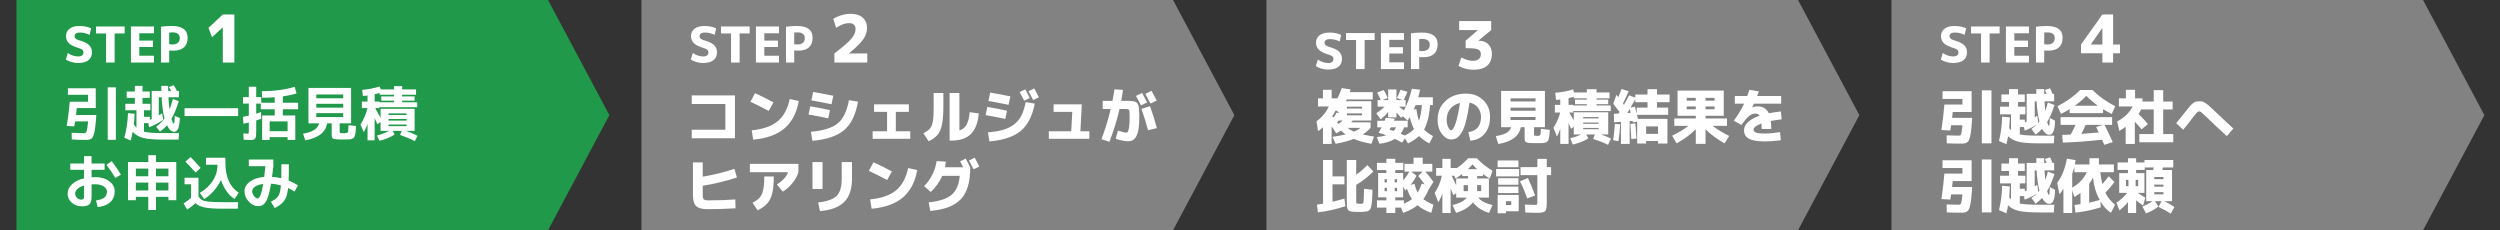
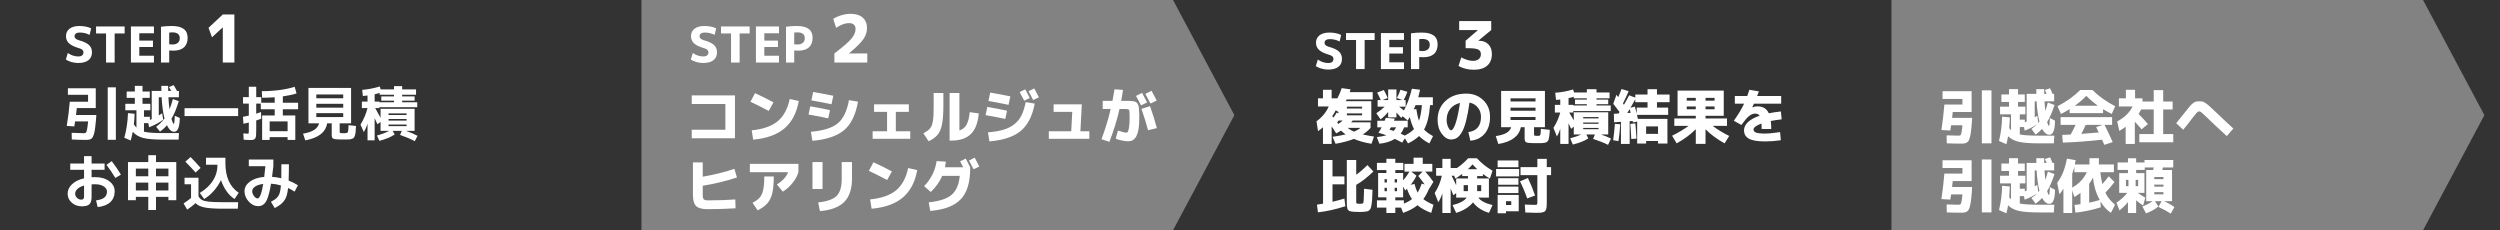
<svg xmlns="http://www.w3.org/2000/svg" viewBox="0 0 760 70" width="760" height="70">
  <rect x="0" y="0" width="760" height="70" fill="#333333" stroke="none" />
  <style>
		tspan { white-space:pre }
		.shp0 { fill: #20994a } 
		.shp1 { fill: #828282 } 
	</style>
-   <path id="Layer" class="shp0" d="M185.25 35L166.6 70L5 70L5 0L166.6 0L185.25 35L185.25 35Z" />
  <path id="Layer copy" class="shp1" d="M375.25 35L356.6 70L195 70L195 0L356.6 0L375.25 35L375.25 35Z" />
-   <path id="Layer copy 2" class="shp1" d="M565.25 35L546.6 70L385 70L385 0L546.6 0L565.25 35L565.25 35Z" />
  <path id="Layer copy 3" class="shp1" d="M755.25 35L736.6 70L575 70L575 0L736.6 0L755.25 35L755.25 35Z" />
  <g id="Layer">
    <path id="複数の見積結果を 比較検討 " fill="#ffffff" d="M406.88 34.48L406.88 34.04L406.07 33.52Q405.63 34.42 405 35.3Q405.06 35.38 405.18 35.52Q405.31 35.66 405.36 35.74Q405.98 34.94 406.37 34.21L406.88 34.48ZM414.08 34.48L409.45 34.48L409.45 35.07L414.08 35.07L414.08 34.48ZM409.45 32.42L409.45 33L414.08 33L414.08 32.42L409.45 32.42ZM408.17 36.65L406.97 36.65Q406.89 36.74 406.73 36.92Q406.57 37.1 406.5 37.19Q406.62 37.36 406.84 37.68Q407.47 37.27 408.17 36.65ZM411.61 40.02Q412.82 39.52 413.59 38.87L409.68 38.87Q410.49 39.55 411.61 40.02ZM414.29 40.87Q415.8 41.23 417.69 41.51L416.94 43.71Q413.9 43.22 411.57 42.22Q409.29 43.13 406.01 43.71L405.09 41.59Q407.52 41.24 409.07 40.85Q408.26 40.29 407.67 39.7Q406.93 40.18 406.19 40.54L405.26 39.05L404.82 38.45L404.82 43.75L402.18 43.75L402.18 38.69Q401.35 39.44 400.68 39.86L400.22 36.87Q402.77 35.02 403.94 32.37L400.67 32.37L400.67 29.89L402.18 29.89L402.18 27.29L404.82 27.29L404.82 29.89L406.57 29.89Q407.34 28.46 407.88 26.79L410.57 27.17Q410.48 27.53 410.31 28L417.3 28L417.3 30.23L409.4 30.23L409.13 30.77L416.88 30.77L416.88 36.65L411.21 36.65Q411.07 36.82 410.75 37.18L416.65 37.18L416.65 38.87Q415.75 39.93 414.29 40.87ZM431.37 36.71Q432 34.98 432.26 31.97L430.33 31.97Q429.88 33.04 429.77 33.29L430.55 33.13Q430.87 35.27 431.37 36.71ZM423.67 39.8Q424.08 39.37 424.43 38.71L422.82 38.71Q422.7 38.94 422.41 39.41Q423.38 39.7 423.67 39.8ZM426.39 30.43L424.64 29.81Q425.33 28.52 425.74 27.29L427.85 27.91Q427.4 29.15 426.71 30.43L427.32 30.43L427.32 32.42L425.31 32.42Q426.15 33.02 426.8 33.58Q428.24 30.93 429.21 26.97L431.7 27.28Q431.48 28.37 431.16 29.56L435.59 29.56L435.59 31.97L434.74 31.97Q434.36 36.83 432.92 39.37Q433.86 40.42 435.64 41.37L434.54 43.6Q432.58 42.59 431.39 41.35Q430.13 42.59 428.03 43.6L427.09 42.04L426.26 43.35Q425.07 42.7 424.05 42.22Q422.16 43.4 419.33 43.69L418.56 41.68Q420.3 41.48 421.46 41.12Q420.56 40.78 419.06 40.36Q419.73 39.28 420.03 38.71L418.7 38.71L418.7 36.71L420.93 36.71Q421.15 36.13 421.28 35.81L424.01 36.06Q423.94 36.28 423.76 36.71L427.94 36.71L427.94 38.71L426.86 38.71Q426.48 39.77 425.81 40.63Q426.23 40.81 427.05 41.21Q428.84 40.33 429.86 39.23Q429.12 37.84 428.58 35.61Q428.26 36.15 427.94 36.64L426.41 35.34L425.96 35.84Q425.13 34.82 424.52 34.21L424.52 35.68L422 35.68L422 34.04Q421.01 35.29 419.69 36.29L418.4 34.42Q419.94 33.41 420.95 32.42L418.79 32.42L418.79 30.43L419.76 30.43Q419.17 29.09 418.65 28.14L420.68 27.37Q421.35 28.54 421.87 29.81L420.27 30.43L422 30.43L422 27.2L424.52 27.2L424.52 30.43L426.39 30.43ZM446.98 42.77L446.39 40.16Q450.22 39.62 450.22 35.52Q450.22 33.85 449.25 32.68Q448.29 31.49 446.73 31.18Q446.26 34.55 445.67 36.82Q445.09 39.07 444.35 40.27Q443.63 41.46 442.88 41.93Q442.12 42.4 441.13 42.4Q439.6 42.4 438.3 40.67Q437.03 38.94 437.03 36.46Q437.03 32.91 439.42 30.7Q441.81 28.46 445.72 28.46Q448.87 28.46 450.92 30.46Q452.97 32.44 452.97 35.52Q452.97 38.72 451.35 40.63Q449.73 42.54 446.98 42.77ZM443.83 31.29Q441.92 31.76 440.84 33.13Q439.78 34.49 439.78 36.46Q439.78 37.66 440.25 38.65Q440.73 39.62 441.13 39.62Q441.33 39.62 441.56 39.37Q441.81 39.12 442.1 38.51Q442.39 37.9 442.66 36.98Q442.95 36.06 443.25 34.6Q443.56 33.13 443.83 31.29ZM466.8 35.56L459.2 35.56L459.2 36.47L466.8 36.47L466.8 35.56ZM466.8 32.73L459.2 32.73L459.2 33.67L466.8 33.67L466.8 32.73ZM459.2 29.9L459.2 30.84L466.8 30.84L466.8 29.9L459.2 29.9ZM466.92 41.28Q466.98 41.28 467.09 41.3Q467.19 41.3 467.23 41.3Q467.28 41.3 467.37 41.3Q467.48 41.28 467.54 41.28Q467.88 41.28 468 41.26Q468.13 41.23 468.24 40.99Q468.35 40.74 468.36 40.4Q468.38 40.04 468.42 39.17L471.14 39.48Q471.08 40.33 471.05 40.79Q471.03 41.24 470.92 41.75Q470.83 42.25 470.76 42.47Q470.7 42.68 470.47 42.94Q470.25 43.19 470.07 43.26Q469.91 43.33 469.48 43.42Q469.05 43.49 468.69 43.51Q468.33 43.51 467.63 43.51L466.92 43.51L466.26 43.51Q464.93 43.49 464.39 43.39Q463.85 43.28 463.67 42.99Q463.49 42.7 463.49 42L463.49 38.67L462.33 38.67Q461.54 42.76 455.49 43.78L454.72 41.37Q456.86 41.05 457.98 40.4Q459.09 39.73 459.4 38.67L459.2 38.67L456.34 38.67L456.34 27.64L469.66 27.64L469.66 38.67L466.35 38.67L466.35 40.72Q466.35 41.14 466.42 41.21Q466.49 41.26 466.92 41.28ZM485.97 38.9L481.29 38.9L481.29 39.28L485.97 39.28L485.97 38.9ZM485.97 37.25L481.29 37.25L481.29 37.64L485.97 37.64L485.97 37.25ZM481.29 35.59L481.29 35.99L485.97 35.99L485.97 35.59L481.29 35.59ZM476.84 29.85L476.84 31.87L478.28 31.87L478.28 32.06L482.4 32.06L482.4 31.67L478.8 31.67L478.8 30.28L482.4 30.28L482.4 29.9L478.41 29.9L478.41 29.42Q477.72 29.65 476.84 29.85ZM485.34 31.67L485.34 32.06L489.66 32.06L489.66 33.76L478.28 33.76L478.28 34.21L477.04 34.21Q478.1 36.02 478.43 36.58L478.43 34.13L488.9 34.13L488.9 40.87L486.65 40.87Q488.34 41.44 489.75 42.13L488.85 44.03Q486.96 43.08 484.31 42.23L484.85 40.87L482.24 40.87L482.85 42.07Q481.11 43.22 478.14 43.94L477.33 42.05Q479.25 41.55 480.75 40.87L478.43 40.87L478.43 38.49L477.63 39.17Q477.38 38.6 476.84 37.48L476.84 43.75L474.32 43.75L474.32 39.19Q473.85 40.61 473.3 41.5L472.25 38.87Q473.75 36.46 474.3 34.21L472.68 34.21L472.68 31.87L474.32 31.87L474.32 30.26Q474.23 30.28 473.03 30.37L472.79 28.19Q475.62 28 478.21 27.19L478.52 28.1L482.4 28.1L482.4 27.11L485.34 27.11L485.34 28.1L489.3 28.1L489.3 29.9L485.34 29.9L485.34 30.28L488.9 30.28L488.9 31.67L485.34 31.67ZM495.67 32.75L497 32.41Q497.31 33.5 497.56 34.53L497.56 32.71L500.85 32.71L500.85 31.07L497.13 31.07L497.13 30.17Q496.52 31.33 495.67 32.75ZM494.68 34.37L495.72 34.3Q495.67 34.1 495.44 33.16Q495.31 33.36 495.06 33.77Q494.81 34.17 494.68 34.37ZM500.42 40.7L504.04 40.7L504.04 38.42L500.42 38.42L500.42 40.7ZM490.43 31.56L491.4 28.82Q491.49 28.93 491.67 29.17Q491.87 29.4 491.96 29.53Q492.52 28.25 492.93 27.06L495.11 27.71Q494.28 29.69 493.38 31.45Q493.44 31.54 493.55 31.69Q493.65 31.83 493.67 31.85Q494.68 30.12 495.26 28.97L497.13 29.67L497.13 28.73L500.85 28.73L500.85 27.11L503.72 27.11L503.72 28.73L507.55 28.73L507.55 31.07L503.72 31.07L503.72 32.71L507.12 32.71L507.12 34.91L497.65 34.91Q497.7 35.14 497.79 35.59Q497.9 36.02 497.92 36.13L506.9 36.13L506.9 43.64L504.04 43.64L504.04 42.86L500.42 42.86L500.42 43.64L497.7 43.64L497.7 36.96L496.43 37.21L496.32 36.78L495.42 36.83L495.42 43.75L492.77 43.75L492.77 37.03L490.68 37.18L490.61 34.6L492.03 34.51Q492.09 34.44 492.18 34.3Q492.29 34.13 492.34 34.04Q490.79 32.03 490.43 31.56ZM492.02 42.9L490.4 42.63Q490.77 40 490.92 37.66L492.54 37.77Q492.41 40.27 492.02 42.9ZM497.49 42.14L495.9 42.25Q495.83 40.25 495.63 37.68L497.15 37.5Q497.36 39.7 497.49 42.14ZM512.77 29.76L512.77 30.61L515.52 30.61L515.52 29.76L512.77 29.76ZM512.77 33.22L515.52 33.22L515.52 32.37L512.77 32.37L512.77 33.22ZM518.48 32.37L518.48 33.22L521.23 33.22L521.23 32.37L518.48 32.37ZM513.33 38.26L508.99 38.26L508.99 36.01L515.52 36.01L515.52 35.2L512.77 35.2L509.98 35.2L509.98 27.55L524.02 27.55L524.02 35.2L518.48 35.2L518.48 36.01L525.01 36.01L525.01 38.26L520.65 38.26Q522.76 39.89 525.68 41.33L524.27 43.58Q520.87 41.69 518.48 39.3L518.48 43.73L515.52 43.73L515.52 39.28Q513.17 41.66 509.71 43.58L508.32 41.26Q511.38 39.73 513.33 38.26ZM518.48 30.61L521.23 30.61L521.23 29.76L518.48 29.76L518.48 30.61ZM541.14 40.16L541.37 42.63Q538.96 42.99 536.58 42.99Q533.16 42.99 531.67 42.16Q530.18 41.33 530.18 39.62Q530.18 38.29 531.36 37.14Q532.55 35.99 534.93 35.18Q534.51 34.53 533.52 34.53Q532.64 34.53 531.72 35.27Q530.81 36.01 529.38 37.99L527.08 36.71Q529.1 33.88 530.21 31.51L527.39 31.51L527.39 29.18L531.17 29.18Q531.49 28.28 531.81 27.29L534.69 27.78Q534.6 28.05 534.42 28.52Q534.24 28.97 534.17 29.18L541.48 29.18L541.48 31.51L533.2 31.51Q533.04 31.87 532.68 32.62L532.71 32.64Q533.52 32.33 534.24 32.33Q536.76 32.33 537.72 34.44Q539.28 34.12 541.39 33.88L541.62 36.28Q539.93 36.46 538.31 36.78Q538.46 37.9 538.46 39.21L535.54 39.21Q535.54 38.29 535.49 37.55Q534.32 37.97 533.69 38.45Q533.07 38.92 533.07 39.34Q533.07 39.98 533.79 40.29Q534.51 40.6 536.58 40.6Q538.22 40.6 541.14 40.16ZM408.69 60.35L409 62.69Q404.66 64.1 400.65 64.55L400.36 62.21Q400.92 62.14 402.21 61.92L402.21 48.64L405.08 48.64L405.08 53.62L408.71 53.62L408.71 56.03L405.08 56.03L405.08 61.34Q407.11 60.86 408.69 60.35ZM413.37 61.96Q413.72 61.96 414.09 61.9Q414.38 61.87 414.45 61.65Q414.6 61.25 414.67 57.6Q414.67 57.53 414.67 57.38L417.24 57.69Q417.19 59.31 417.14 60.28Q417.1 61.25 416.97 62.06Q416.85 62.86 416.72 63.23Q416.6 63.59 416.31 63.86Q416.04 64.13 415.75 64.22Q415.46 64.3 414.92 64.35Q414.26 64.44 413.3 64.44Q412.38 64.44 411.66 64.39Q410.62 64.33 410.19 64.12Q409.76 63.9 409.59 63.36Q409.43 62.8 409.43 61.51L409.43 48.64L412.29 48.64L412.29 53.12Q413.84 52.04 415.71 50.2L417.5 52.13Q414.81 54.76 412.29 56.2L412.29 61.16Q412.29 61.67 412.35 61.78Q412.4 61.87 412.65 61.9Q412.96 61.96 413.37 61.96ZM424.7 57.1L423.98 57.1L423.98 58.12L424.7 58.12L424.7 57.1ZM420.9 55.46L421.62 55.46L421.62 54.47L420.9 54.47L420.9 55.46ZM423.98 54.47L423.98 55.46L424.7 55.46L424.7 54.47L423.98 54.47ZM420.9 57.1L420.9 58.12L421.62 58.12L421.62 57.1L420.9 57.1ZM430.98 58.54Q431.61 57.53 432.2 55.82L433.1 56.07Q432.33 54.97 431.14 53.5L432.49 52.16L429.02 52.16L430.6 53.41Q429.95 54.81 428.82 56.2L429.99 55.89Q430.44 57.56 430.98 58.54ZM429.25 60.52Q428.31 59.18 427.72 57.38Q427.36 57.74 427.18 57.91L426.55 56.7L426.55 59.98L424.7 59.98L424.17 59.98L424.17 60.91L426.78 60.91L426.78 61.9Q428.26 61.31 429.25 60.52ZM435.77 62.24L435.1 64.71Q432.56 63.79 430.92 62.39Q429.21 63.79 426.55 64.71L425.92 63.11L424.17 63.11L424.17 64.76L421.46 64.76L421.46 63.11L418.59 63.11L418.59 60.91L421.46 60.91L421.46 59.98L420.9 59.98L418.95 59.98L418.95 52.6L421.46 52.6L421.46 51.7L418.59 51.7L418.59 49.52L421.46 49.52L421.46 48.28L424.17 48.28L424.17 49.52L426.6 49.52L426.6 51.7L424.17 51.7L424.17 52.6L426.55 52.6L426.55 54.83Q427.63 53.64 428.46 52.16L426.96 52.16L426.96 49.82L429.72 49.82L429.72 47.93L432.51 47.93L432.51 49.82L435.42 49.82L435.42 52.16L433.28 52.16Q434.76 53.8 435.75 55.3L434.31 57.62Q433.61 59.31 432.69 60.53Q433.79 61.4 435.77 62.24ZM446.24 51.43L449.07 51.43Q448.35 50.76 447.66 49.97Q447.05 50.67 446.24 51.43ZM450.29 56.29L449.05 56.29L449.05 58.1L450.29 58.1L450.29 56.29ZM446.26 58.1L446.26 56.29L444.95 56.29L444.95 58.1L446.26 58.1ZM442.08 53.42L441.29 53.42Q441.53 53.89 442.07 55.03Q442.61 56.14 442.68 56.3L442.68 54.25L446.26 54.25L446.26 53.53L444.5 53.53L444.5 52.88Q443.42 53.71 442.39 54.29L442.08 53.42ZM442.66 64.71L441.58 62.35Q444.91 61.51 445.85 60.07L444.95 60.07L442.68 60.07L442.68 58.7L441.81 59.35Q441.71 59.08 441.44 58.39Q441.17 57.71 441 57.33L441 64.75L438.48 64.75L438.48 58.77Q437.96 60.39 437.24 61.49L436.14 58.68Q437.76 56.18 438.32 53.42L436.58 53.42L436.58 51.08L438.48 51.08L438.48 48.29L441 48.29L441 51.08L442.91 51.08Q444.66 49.91 446.33 48.11L448.98 48.11Q450.99 50.31 453.73 51.91L452.92 54.29Q451.82 53.66 450.8 52.88L450.8 53.53L449.05 53.53L449.05 54.25L452.63 54.25L452.63 60.07L449.43 60.07Q450.33 61.49 453.73 62.35L452.65 64.71Q449.5 63.76 447.81 61.52Q445.9 63.76 442.66 64.71ZM461.69 64.22L457.82 64.22L457.82 64.84L455.28 64.84L455.28 59.26L461.69 59.26L461.69 64.22ZM457.82 61.16L457.82 62.32L459.42 62.32L459.42 61.16L457.82 61.16ZM462.24 53.24L462.24 50.81L467.36 50.81L467.36 48.29L470.22 48.29L470.22 50.81L471.53 50.81L471.53 53.24L470.22 53.24L470.22 61.42Q470.22 62.24 470.18 62.71Q470.16 63.18 470.02 63.61Q469.89 64.03 469.7 64.21Q469.52 64.37 469.08 64.51Q468.67 64.64 468.18 64.67Q467.72 64.69 466.87 64.69Q466.08 64.69 463.7 64.6L463.54 62.19Q465.61 62.28 466.35 62.28Q467.09 62.28 467.21 62.19Q467.36 62.08 467.36 61.54L467.36 53.24L462.24 53.24ZM462.08 55.13L464.49 54.11Q465.7 56.65 466.67 59.44L464.26 60.32Q463.32 57.58 462.08 55.13ZM461.6 50.83L455.28 50.83L455.28 48.78L461.6 48.78L461.6 50.83ZM461.81 53.62L454.81 53.62L454.81 51.37L461.81 51.37L461.81 53.62ZM461.6 56.16L455.44 56.16L455.44 54.18L461.6 54.18L461.6 56.16ZM461.6 58.7L455.44 58.7L455.44 56.72L461.6 56.72L461.6 58.7Z" />
    <path id="STEP 3 " fill="#ffffff" d="M407.71 10.62L407.25 12.6Q405.82 11.89 404.25 11.89Q403.46 11.89 403.06 12.2Q402.65 12.5 402.65 13Q402.65 13.85 403.92 14.21Q406.15 14.82 407.05 15.68Q407.96 16.53 407.96 17.88Q407.96 19.47 406.88 20.31Q405.81 21.15 403.69 21.15Q402.75 21.15 401.73 20.86Q400.7 20.57 400.01 20.1L400.62 18.11Q402.14 19.16 403.8 19.16Q404.57 19.16 404.96 18.84Q405.37 18.51 405.37 17.93Q405.37 17.45 405.04 17.14Q404.73 16.84 403.92 16.61Q401.86 16 400.96 15.15Q400.06 14.28 400.06 13Q400.06 11.58 401.13 10.74Q402.2 9.9 404.14 9.9Q406.19 9.9 407.71 10.62ZM409.19 10.05L417.89 10.05L417.89 12.17L414.85 12.17L414.85 21L412.24 21L412.24 12.17L409.19 12.17L409.19 10.05ZM426.81 12.11L422.35 12.11L422.35 14.34L426.5 14.34L426.5 16.27L422.35 16.27L422.35 18.95L426.81 18.95L426.81 21L419.8 21L419.8 10.05L426.81 10.05L426.81 12.11ZM428.94 21L428.94 10.13Q430.5 9.9 432.24 9.9Q437.04 9.9 437.04 13.47Q437.04 15.41 435.91 16.41Q434.8 17.4 432.64 17.4Q432.1 17.4 431.44 17.34L431.44 21L428.94 21ZM431.44 11.93L431.44 15.45Q431.92 15.53 432.38 15.53Q433.47 15.53 434.05 15.03Q434.65 14.52 434.65 13.62Q434.65 11.84 432.38 11.84Q431.89 11.84 431.44 11.93ZM443.59 9.14L443.59 6.4L453.33 6.4L453.33 9.14L449.43 12.36L449.43 12.4L449.69 12.4Q451.43 12.4 452.47 13.48Q453.53 14.56 453.53 16.4Q453.53 18.72 452.11 19.96Q450.69 21.2 448.03 21.2Q445.49 21.2 443.39 20.06L444.23 17.46Q446.25 18.5 447.75 18.5Q448.91 18.5 449.55 17.96Q450.19 17.42 450.19 16.46Q450.19 15.48 449.41 15.08Q448.65 14.66 446.55 14.66L445.55 14.66L445.55 12.38L449.25 9.18L449.25 9.14L443.59 9.14Z" />
    <path id="引越会社へ 引越依頼 " fill="#ffffff" d="M605.41 43.57L602.48 43.57L602.48 27.47L605.41 27.47L605.41 43.57ZM596.27 43.66Q593.86 43.66 591.82 43.57L591.77 41.15Q594.11 41.24 595.42 41.24Q595.84 41.24 596 41.08Q596.16 40.92 596.29 40.29Q596.43 39.66 596.58 38.09L593.14 38.09Q593.08 38.51 592.89 39.68L590.19 39.52Q590.8 35.32 591.09 31.78L596.58 31.78L596.58 30.07L590.53 30.07L590.53 27.73L599.37 27.73L599.37 34.04L593.64 34.04Q593.61 34.33 593.53 34.94Q593.48 35.54 593.44 35.84L599.53 35.84L599.42 37.54Q599.29 39.26 599.13 40.33Q598.97 41.37 598.75 42.09Q598.56 42.79 598.18 43.12Q597.82 43.44 597.4 43.55Q596.99 43.66 596.27 43.66ZM618.55 30.8L618.55 35.66Q619.09 35.34 619.35 35.18L619.63 37.39Q619.76 37.25 619.98 36.96Q619.33 34.46 619.13 30.8L618.55 30.8ZM619.04 27.1L621.43 27.1L621.43 28.54L622.17 28.54Q621.97 28.01 621.65 27.35L623.22 26.84Q623.58 27.53 623.94 28.54L624.46 28.54L624.46 30.8L621.52 30.8Q621.6 32.14 621.76 33.72Q622.23 32.46 622.55 31.16L624.57 31.92Q623.59 35 622.33 37.1Q622.64 38.26 622.87 38.26Q623.11 38.26 623.16 35.86L624.73 36.69Q624.67 40.96 623.04 40.96Q621.76 40.96 620.8 39.19Q619.85 40.22 618.82 40.92L617.56 39.19Q618.55 38.51 619.27 37.77Q617.51 38.98 615.48 39.7L615.31 38.63L614.02 38.63L614.02 40.88Q615.82 41.24 619.98 41.24L624.51 41.24L624.37 43.58L619.98 43.58Q615.85 43.58 613.8 43.13Q611.75 42.68 610.45 41.42Q610.22 42.81 609.95 43.84L607.7 42.85Q608.56 39.35 608.65 35.47L610.98 35.68Q610.94 37.43 610.8 38.96Q611.1 39.37 611.35 39.59L611.35 34.76L608.02 34.76L608.02 32.42L610.74 32.42L610.74 30.98L608.42 30.98L608.42 28.72L610.74 28.72L610.74 27.1L613.48 27.1L613.48 28.72L615.53 28.72L615.53 30.98L613.48 30.98L613.48 32.42L615.71 32.42L615.71 34.76L614.02 34.76L614.02 36.38L615.55 36.38L615.55 37.18Q616 37 616.11 36.94L616.11 28.54L619.06 28.54Q619.06 28.3 619.04 27.83Q619.04 27.35 619.04 27.1ZM638.01 40.27Q637.89 40.02 637.62 39.46Q637.36 38.9 637.24 38.63L639.22 37.95L634.05 37.95Q633.48 39.28 632.72 40.7Q636.28 40.45 638.01 40.27ZM639.33 33.18L639.33 34.4L629.17 34.4L629.17 33.18Q627.93 33.97 626.53 34.64L625.48 32.3Q629.5 30.23 632.41 27.35L636.09 27.35Q639 30.23 643.02 32.3L641.97 34.64Q640.57 33.97 639.33 33.18ZM630.74 32.14L637.76 32.14Q635.83 30.77 634.25 29.15Q632.67 30.77 630.74 32.14ZM630.99 37.95L626.42 37.95L626.42 35.61L642.08 35.61L642.08 37.95L639.79 37.95Q641.09 40.58 642.26 43.19L639.72 44.03Q639.15 42.74 639.02 42.47Q632.54 43.19 627.09 43.35L626.92 41.01Q628.62 40.94 629.48 40.9Q630.16 39.7 630.99 37.95ZM649.06 27.29L649.06 29.89L651.31 29.89L651.31 30.86L654.73 30.86L654.73 27.4L657.61 27.4L657.61 30.86L660.48 30.86L660.48 33.27L657.61 33.27L657.61 40.76L660.67 40.76L660.67 43.24L650.36 43.24L650.36 40.76L654.73 40.76L654.73 33.27L650.92 33.27Q650.68 33.74 650.14 34.64Q651.84 36.37 652.97 37.72L651.04 39.32Q650.25 38.35 648.99 37L648.99 43.75L646.2 43.75L646.2 38.53Q645.32 39.23 644.26 39.79L643.63 36.91Q646.92 35.18 648.31 32.37L644.15 32.37L644.15 29.89L646.27 29.89L646.27 27.29L649.06 27.29ZM663.7 39.44L661.56 37.45Q662.38 36.47 664.24 34.13Q665.23 32.87 665.71 32.3Q666.22 31.7 666.72 31.33Q667.24 30.95 667.6 30.88Q667.96 30.8 668.63 30.8Q669.24 30.8 669.55 30.86Q669.87 30.91 670.47 31.33Q671.08 31.72 671.74 32.33Q672.41 32.95 673.85 34.31Q676.66 37 678.94 39.07L676.95 41.37Q673.94 38.63 670.84 35.65Q669.57 34.42 669.21 34.15Q668.85 33.86 668.56 33.86Q668.22 33.86 667.91 34.15Q667.62 34.44 666.74 35.57Q665.28 37.54 663.7 39.44ZM605.41 64.57L602.48 64.57L602.48 48.47L605.41 48.47L605.41 64.57ZM596.27 64.66Q593.86 64.66 591.82 64.57L591.77 62.15Q594.11 62.24 595.42 62.24Q595.84 62.24 596 62.08Q596.16 61.92 596.29 61.29Q596.43 60.66 596.58 59.09L593.14 59.09Q593.08 59.51 592.89 60.68L590.19 60.52Q590.8 56.32 591.09 52.78L596.58 52.78L596.58 51.07L590.53 51.07L590.53 48.73L599.37 48.73L599.37 55.04L593.64 55.04Q593.61 55.33 593.53 55.94Q593.48 56.54 593.44 56.84L599.53 56.84L599.42 58.54Q599.29 60.26 599.13 61.33Q598.97 62.37 598.75 63.09Q598.56 63.79 598.18 64.12Q597.82 64.44 597.4 64.55Q596.99 64.66 596.27 64.66ZM618.55 51.8L618.55 56.66Q619.09 56.34 619.35 56.18L619.63 58.39Q619.76 58.25 619.98 57.96Q619.33 55.46 619.13 51.8L618.55 51.8ZM619.04 48.1L621.43 48.1L621.43 49.54L622.17 49.54Q621.97 49.01 621.65 48.35L623.22 47.84Q623.58 48.53 623.94 49.54L624.46 49.54L624.46 51.8L621.52 51.8Q621.6 53.14 621.76 54.72Q622.23 53.46 622.55 52.16L624.57 52.92Q623.59 56 622.33 58.1Q622.64 59.26 622.87 59.26Q623.11 59.26 623.16 56.86L624.73 57.69Q624.67 61.96 623.04 61.96Q621.76 61.96 620.8 60.19Q619.85 61.22 618.82 61.92L617.56 60.19Q618.55 59.51 619.27 58.77Q617.51 59.98 615.48 60.7L615.31 59.63L614.02 59.63L614.02 61.88Q615.82 62.24 619.98 62.24L624.51 62.24L624.37 64.58L619.98 64.58Q615.85 64.58 613.8 64.13Q611.75 63.68 610.45 62.42Q610.22 63.81 609.95 64.84L607.7 63.85Q608.56 60.35 608.65 56.47L610.98 56.68Q610.94 58.43 610.8 59.96Q611.1 60.37 611.35 60.59L611.35 55.76L608.02 55.76L608.02 53.42L610.74 53.42L610.74 51.98L608.42 51.98L608.42 49.72L610.74 49.72L610.74 48.1L613.48 48.1L613.48 49.72L615.53 49.72L615.53 51.98L613.48 51.98L613.48 53.42L615.71 53.42L615.71 55.76L614.02 55.76L614.02 57.38L615.55 57.38L615.55 58.18Q616 58 616.11 57.94L616.11 49.54L619.06 49.54Q619.06 49.3 619.04 48.83Q619.04 48.35 619.04 48.1ZM634.41 52.34L630.61 52.34L630.61 50.65Q630.4 51.61 629.95 52.81L629.95 57.04Q631.51 56.14 632.56 55.04Q633.62 53.93 634.41 52.34ZM638.32 60.8Q636.64 57.76 636.27 53.98Q635.69 55.12 635.11 55.91L635.11 61.61Q636.7 61.27 638.32 60.8ZM642.98 62.23L641.72 64.71Q639.9 63.52 638.55 61.24L638.64 63.02Q634.65 64.26 630.92 64.64L630.65 62.3Q631.57 62.21 632.47 62.08L632.47 58.64Q631.62 59.29 630.63 59.89L629.95 57.87L629.95 64.75L627.28 64.75L627.28 57.37Q626.6 58.48 626.06 59.06L625.39 55.57Q626.47 54.11 627.16 52.42Q627.86 50.71 628.36 48.22L630.99 48.69Q630.87 49.52 630.76 49.99L635.2 49.99L635.2 48.1L638.07 48.1L638.07 49.99L642.62 49.99L642.62 52.34L638.5 52.34Q638.7 54.25 639.11 55.96Q640.14 54.83 641.05 53.59L642.8 55.33Q641.61 56.95 640.03 58.59Q641.02 60.64 642.98 62.23ZM654.91 56.11L654.91 56.75L657.69 56.75L657.69 56.11L654.91 56.11ZM654.91 58.41L654.91 59.08L657.69 59.08L657.69 58.41L654.91 58.41ZM646.29 54.68L646.29 56.59L647.05 56.59L647.05 54.68L646.29 54.68ZM649.24 56.59L650 56.59L650 54.68L649.24 54.68L649.24 56.59ZM646.67 58.64L646.29 58.64L644.24 58.64L644.24 52.63L646.9 52.63L646.9 51.66L643.74 51.66L643.74 49.39L646.9 49.39L646.9 48.11L649.39 48.11L649.39 49.39L651.93 49.39L651.93 48.64L660.67 48.64L660.67 50.9L657.54 50.9Q657.49 51.17 657.34 51.68L660.3 51.68L660.3 61.16L657.92 61.16Q659.74 62.01 661.02 62.95L659.9 64.94Q658.28 63.86 656.17 62.91L657.13 61.16L655.09 61.16L656.14 62.75Q654.75 63.99 652.38 64.87L651.3 62.77Q653.1 62.06 654.39 61.16L652.45 61.16L652.45 51.68L654.55 51.68Q654.59 51.53 654.64 51.28Q654.72 51.01 654.75 50.9L652 50.9L652 51.66L649.39 51.66L649.39 52.63L651.91 52.63L651.91 58.64L650 58.64L649.91 58.64Q651.03 59.45 652.18 60.07L651.51 62.48Q650.4 61.76 649.39 60.88L649.39 64.75L646.9 64.75L646.9 61.42Q645.82 62.78 644.31 63.97L643.41 61.6Q645.45 60.25 646.67 58.64ZM654.91 54.45L657.69 54.45L657.69 53.8L654.91 53.8L654.91 54.45Z" />
-     <path id="STEP 4 " fill="#ffffff" d="M597.71 8.62L597.25 10.6Q595.82 9.89 594.25 9.89Q593.47 9.89 593.06 10.2Q592.65 10.5 592.65 11Q592.65 11.85 593.91 12.21Q596.15 12.82 597.05 13.68Q597.97 14.53 597.97 15.88Q597.97 17.47 596.88 18.31Q595.8 19.15 593.69 19.15Q592.75 19.15 591.73 18.86Q590.71 18.57 590.01 18.1L590.62 16.11Q592.14 17.16 593.79 17.16Q594.58 17.16 594.97 16.84Q595.37 16.51 595.37 15.93Q595.37 15.45 595.04 15.14Q594.73 14.84 593.91 14.61Q591.86 14 590.96 13.15Q590.06 12.28 590.06 11Q590.06 9.58 591.13 8.74Q592.21 7.9 594.14 7.9Q596.2 7.9 597.71 8.62ZM599.2 8.05L607.89 8.05L607.89 10.17L604.85 10.17L604.85 19L602.24 19L602.24 10.17L599.2 10.17L599.2 8.05ZM616.8 10.11L612.35 10.11L612.35 12.34L616.5 12.34L616.5 14.28L612.35 14.28L612.35 16.95L616.8 16.95L616.8 19L609.8 19L609.8 8.05L616.8 8.05L616.8 10.11ZM618.93 19L618.93 8.13Q620.5 7.9 622.24 7.9Q627.03 7.9 627.03 11.47Q627.03 13.41 625.91 14.41Q624.8 15.4 622.64 15.4Q622.1 15.4 621.44 15.34L621.44 19L618.93 19ZM621.44 9.93L621.44 13.45Q621.92 13.53 622.38 13.53Q623.47 13.53 624.05 13.03Q624.65 12.52 624.65 11.62Q624.65 9.84 622.38 9.84Q621.89 9.84 621.44 9.93ZM635.62 13.54L639.12 13.54L639.12 8.52L639.08 8.52L635.62 13.5L635.62 13.54ZM642.38 4.4L642.38 13.54L644.48 13.54L644.48 16.2L642.38 16.2L642.38 19L639.12 19L639.12 16.2L632.62 16.2L632.62 13.54L639.12 4.4L642.38 4.4Z" />
    <path id="コンシェルジュが ヒアリング " fill="#ffffff" d="M210.29 31.61L210.29 29L223.43 29L223.43 42.04L210.29 42.04L210.29 39.43L220.51 39.43L220.51 31.61L210.29 31.61ZM228.14 30.93L229.53 28.32Q232.16 29.51 235.14 31.11L233.69 33.72Q230.68 32.12 228.14 30.93ZM240.08 30.08L242.83 30.7Q241.88 36.13 238.47 39.03Q235.09 41.91 228.97 42.45L228.52 39.62Q233.7 39.1 236.4 36.87Q239.12 34.62 240.08 30.08ZM246.97 42.81L246.52 40.06Q252.17 39.57 254.67 37.5Q257.19 35.43 258.08 30.44L260.83 30.91Q259.79 36.85 256.62 39.55Q253.45 42.23 246.97 42.81ZM245.8 34.82L246.32 32.32Q249.51 32.86 252.32 33.47L251.78 35.97Q248.9 35.34 245.8 34.82ZM246.66 30.52L247.2 27.96Q250.08 28.45 253.32 29.11L252.78 31.69Q249.04 30.91 246.66 30.52ZM265.71 34.01L265.71 31.72L276.29 31.72L276.29 34.01L272.33 34.01L272.33 39.91L276.72 39.91L276.72 42.2L265.28 42.2L265.28 39.91L269.67 39.91L269.67 34.01L265.71 34.01ZM283.83 32.01L283.83 28.28L286.79 28.28L286.79 32.01Q286.79 35.72 286.37 37.79Q285.96 39.84 285.04 40.96Q284.12 42.07 282.3 42.95L280.7 40.51Q281.44 40.11 281.87 39.82Q282.32 39.52 282.72 39.05Q283.11 38.56 283.29 38.06Q283.47 37.55 283.62 36.65Q283.76 35.75 283.8 34.71Q283.83 33.65 283.83 32.01ZM291.66 28.28L291.66 39.66Q293.1 39.21 293.82 37.93Q294.54 36.64 294.8 34.1L297.55 34.48Q297.17 38.78 295.12 40.76Q293.09 42.74 289.14 42.74L288.68 42.74L288.68 28.28L291.66 28.28ZM311.81 31.04L314.56 31.49Q313.48 37.18 310.31 39.8Q307.16 42.43 300.79 42.99L300.34 40.24Q303.17 40 305.07 39.43Q307 38.85 308.37 37.75Q309.75 36.65 310.55 35.05Q311.34 33.45 311.81 31.04ZM313.05 29.8L311.36 30.61Q310.78 29.42 309.99 28L311.68 27.15Q312.42 28.54 313.05 29.8ZM315.82 29.58L314.09 30.41Q313.12 28.54 312.69 27.74L314.42 26.88Q315.24 28.39 315.82 29.58ZM299.62 35L300.14 32.5Q303.33 33.04 306.14 33.65L305.6 36.15Q302.72 35.52 299.62 35ZM300.48 30.7L301.02 28.14Q303.9 28.63 307.14 29.29L306.6 31.87Q302.86 31.09 300.48 30.7ZM320.3 34.01L320.3 31.72L328.87 31.72L328.44 39.91L331.16 39.91L331.16 42.2L318.84 42.2L318.84 39.91L325.65 39.91L325.97 34.01L320.3 34.01ZM348.72 31.15L346.87 32.03Q346.17 30.61 345.34 29.17L347.19 28.23Q348.02 29.76 348.72 31.15ZM351.64 30.57L349.75 31.47Q348.94 29.9 348.18 28.55L350.07 27.6Q350.72 28.77 351.64 30.57ZM346.33 36.28Q346.33 42.95 343.05 42.95Q342.33 42.95 341.18 42.74Q340.03 42.5 339.18 42.18L339.85 39.7Q341.79 40.33 342.46 40.33Q342.71 40.33 342.91 39.95Q343.11 39.55 343.25 38.51Q343.41 37.45 343.41 35.83Q343.41 33.79 343.25 33.47Q343.09 33.13 342.1 33.13L340.34 33.13Q339.24 37.99 337.26 43.12L334.85 42.32Q336.61 37.61 337.65 33.13L335.22 33.13L335.22 30.66L338.19 30.66Q338.57 28.75 338.82 27.15L341.38 27.33Q341.24 28.52 340.84 30.66L341.97 30.66Q342.75 30.66 343.14 30.66Q343.54 30.66 344.06 30.73Q344.58 30.79 344.8 30.82Q345.03 30.86 345.34 31.06Q345.66 31.25 345.75 31.4Q345.86 31.52 346.02 31.94Q346.19 32.33 346.2 32.62Q346.22 32.91 346.28 33.58Q346.33 34.24 346.33 34.76Q346.33 35.29 346.33 36.28ZM351.68 38.94L349.01 39.59Q348.27 36.78 347 33.09L349.61 32.28Q350.87 35.81 351.68 38.94ZM210.65 59.17L210.65 49.37L213.63 49.37L213.63 53.71Q218.53 52.9 223.26 51.34L224.04 53.95Q218.96 55.62 213.63 56.47L213.63 59.24Q213.63 60.26 213.96 60.59Q214.28 60.91 215.31 60.91Q219.61 60.91 223.53 60.64L223.61 63.32Q219.18 63.59 215.09 63.59Q212.61 63.59 211.62 62.64Q210.65 61.69 210.65 59.17ZM239.59 52.34L227.96 52.34L227.96 49.81L242.72 49.81L242.72 52.34Q242.22 54.04 240.92 55.64Q239.64 57.24 237.97 58.27L236.19 56.09Q238.83 54.38 239.59 52.34ZM232.34 53.64L235.23 53.64Q235.23 56.83 234.77 58.72Q234.32 60.61 233.29 61.79Q232.26 62.98 230.32 63.95L228.77 61.63Q230.25 60.89 230.97 60.03Q231.71 59.17 232.01 57.71Q232.34 56.25 232.34 53.64ZM255.88 54.4L255.88 49.27L259.01 49.27L259.01 54.32Q259.01 59 256.64 61.4Q254.26 63.77 249.27 64.17L248.72 61.54Q252.82 61.09 254.35 59.54Q255.88 58 255.88 54.4ZM250.05 57.46L246.99 57.46L246.99 49.27L250.05 49.27L250.05 57.46ZM264.14 51.93L265.53 49.32Q268.16 50.51 271.14 52.11L269.69 54.72Q266.68 53.12 264.14 51.93ZM276.08 51.08L278.83 51.7Q277.88 57.13 274.47 60.03Q271.09 62.91 264.97 63.45L264.52 60.62Q269.7 60.1 272.4 57.87Q275.12 55.62 276.08 51.08ZM297.71 50.63L295.98 51.46Q295.01 49.59 294.58 48.8L296.31 47.93Q297.14 49.45 297.71 50.63ZM291.77 53.46L286.44 53.46Q285.29 56.12 282.97 58.36L280.92 56.59Q282.45 55.06 283.46 53.05Q284.46 51.01 284.72 48.98L287.54 49.14Q287.45 50.02 287.27 50.85L292.83 50.85Q292.37 49.91 291.88 49.05L293.57 48.2Q294.31 49.59 294.94 50.85L294.94 51.16Q294.94 57.58 292.06 60.59Q289.2 63.59 282.79 64.12L282.34 61.51Q287.13 61.02 289.25 59.26Q291.39 57.47 291.77 53.46Z" />
    <path id="STEP 2 " fill="#ffffff" d="M217.71 8.62L217.25 10.6Q215.82 9.89 214.25 9.89Q213.47 9.89 213.06 10.2Q212.66 10.5 212.66 11Q212.66 11.85 213.91 12.21Q216.15 12.82 217.05 13.68Q217.97 14.53 217.97 15.88Q217.97 17.47 216.88 18.31Q215.81 19.15 213.69 19.15Q212.75 19.15 211.72 18.86Q210.71 18.57 210.01 18.1L210.62 16.11Q212.15 17.16 213.79 17.16Q214.57 17.16 214.97 16.84Q215.37 16.51 215.37 15.93Q215.37 15.45 215.04 15.14Q214.72 14.84 213.91 14.61Q211.86 14 210.96 13.15Q210.06 12.28 210.06 11Q210.06 9.58 211.13 8.74Q212.21 7.9 214.14 7.9Q216.19 7.9 217.71 8.62ZM219.19 8.05L227.9 8.05L227.9 10.17L224.85 10.17L224.85 19L222.24 19L222.24 10.17L219.19 10.17L219.19 8.05ZM236.81 10.11L232.35 10.11L232.35 12.34L236.5 12.34L236.5 14.28L232.35 14.28L232.35 16.95L236.81 16.95L236.81 19L229.8 19L229.8 8.05L236.81 8.05L236.81 10.11ZM238.94 19L238.94 8.13Q240.5 7.9 242.24 7.9Q247.03 7.9 247.03 11.47Q247.03 13.41 245.91 14.41Q244.8 15.4 242.64 15.4Q242.1 15.4 241.44 15.34L241.44 19L238.94 19ZM241.44 9.93L241.44 13.45Q241.92 13.53 242.38 13.53Q243.47 13.53 244.05 13.03Q244.65 12.52 244.65 11.62Q244.65 9.84 242.38 9.84Q241.89 9.84 241.44 9.93ZM253.65 19L253.65 16.26Q257.59 13.24 258.83 11.76Q260.09 10.26 260.09 8.86Q260.09 7.02 258.05 7.02Q256.41 7.02 254.17 8.46L253.31 5.74Q254.33 5.06 255.77 4.64Q257.23 4.2 258.55 4.2Q260.97 4.2 262.27 5.36Q263.57 6.5 263.57 8.54Q263.57 10.3 262.45 11.92Q261.35 13.52 258.11 16.22L258.11 16.26L263.65 16.26L263.65 19L253.65 19Z" />
    <path id="引越一括見積 お申込み " fill="#ffffff" d="M35.22 42.49L32.75 42.49L32.75 26.55L35.22 26.55L35.22 42.49ZM26.18 42.53Q24.09 42.53 21.82 42.4L21.79 40.37Q24.34 40.5 25.48 40.5Q25.93 40.5 26.11 40.32Q26.31 40.12 26.45 39.4Q26.61 38.68 26.79 36.9L22.83 36.9Q22.78 37.29 22.58 38.43L20.29 38.28Q20.91 34.54 21.21 30.92L26.77 30.92L26.77 28.81L20.64 28.81L20.64 26.83L29.11 26.83L29.11 32.85L23.35 32.85Q23.28 33.57 23.1 34.97L29.28 34.97L29.19 36.37Q28.95 39.24 28.63 40.5Q28.3 41.76 27.8 42.15Q27.3 42.53 26.18 42.53ZM49.04 26.11L51.11 26.11Q51.11 27.16 51.13 27.64L52.05 27.64Q51.83 27.23 51.36 26.47L52.78 25.88Q53.34 26.71 53.79 27.64L54.39 27.64L54.39 29.57L51.2 29.57Q51.29 31.44 51.54 33.22Q52.12 31.8 52.55 30.11L54.35 30.74Q53.38 33.98 52.12 36.12Q52.55 37.63 52.82 37.63Q53.07 37.63 53.14 35.2L54.66 35.87Q54.57 40.06 52.96 40.06Q51.7 40.06 50.75 38.07Q49.81 39.18 48.63 40.01L47.46 38.53Q48.93 37.49 50.01 36.01Q49.35 33.51 49.13 29.57L48.27 29.57L48.27 35.08Q48.37 35.01 48.59 34.88Q48.81 34.75 48.97 34.65Q49.15 34.54 49.29 34.43L49.62 36.39Q47.74 37.78 45.31 38.68L45.1 37.44L43.77 37.44L43.77 40.03Q45.42 40.46 49.54 40.46L54.4 40.46L54.3 42.44L49.54 42.44Q45.55 42.44 43.57 41.95Q41.59 41.45 40.35 40.06Q40.13 41.31 39.73 42.71L37.79 41.88Q38.76 38.44 38.91 34.39L40.92 34.59Q40.9 36.03 40.69 37.8Q41.12 38.44 41.48 38.8L41.48 33.53L38.1 33.53L38.1 31.55L40.99 31.55L40.99 29.75L38.51 29.75L38.51 27.82L40.99 27.82L40.99 26.11L43.32 26.11L43.32 27.82L45.53 27.82L45.53 29.75L43.32 29.75L43.32 31.55L45.71 31.55L45.71 33.53L43.77 33.53L43.77 35.51L45.57 35.51L45.57 36.46Q45.6 36.45 46.12 36.21L46.12 27.64L49.06 27.64Q49.04 27.16 49.04 26.11ZM72.4 35.29L56.1 35.29L56.1 32.9L72.4 32.9L72.4 35.29ZM79.69 29.71L79.59 27.72Q82.41 27.72 85.09 27.36Q87.78 26.98 89.58 26.38L90.15 28.4Q88.59 28.92 85.98 29.3L85.98 31.23L90.62 31.23L90.62 33.21L85.98 33.21L85.98 35.1L89.77 35.1L89.77 42.53L87.43 42.53L87.43 41.68L81.98 41.68L81.98 42.53L79.69 42.53L79.69 35.1L83.51 35.1L83.51 33.21L79.28 33.21L79.28 31.5L77.89 31.5L77.89 34.56Q78.83 34.27 79.35 34.07L79.42 36.1Q79.06 36.25 77.89 36.63L77.89 39.61Q77.89 40.71 77.84 41.23Q77.8 41.76 77.57 42.1Q77.34 42.42 76.98 42.49Q76.63 42.57 75.91 42.57Q75.52 42.57 74.08 42.48L73.97 40.55Q74.8 40.64 75.28 40.64Q75.55 40.64 75.59 40.53Q75.64 40.42 75.64 39.79L75.64 37.26Q74.69 37.49 74.01 37.62L73.86 35.51Q74.67 35.38 75.64 35.15L75.64 31.5L73.88 31.5L73.88 29.52L75.64 29.52L75.64 26.37L77.89 26.37L77.89 29.52L79.42 29.52L79.42 31.23L83.51 31.23L83.51 29.57Q81.58 29.71 79.69 29.71ZM81.98 39.88L87.43 39.88L87.43 36.9L81.98 36.9L81.98 39.88ZM104.34 34.39L96.16 34.39L96.16 35.58L104.34 35.58L104.34 34.39ZM104.34 31.55L96.16 31.55L96.16 32.74L104.34 32.74L104.34 31.55ZM96.16 28.71L96.16 29.88L104.34 29.88L104.34 28.71L96.16 28.71ZM103.89 40.48Q103.96 40.48 104.14 40.5Q104.32 40.5 104.39 40.5Q104.5 40.5 104.66 40.5Q104.84 40.48 104.93 40.48Q105.31 40.46 105.45 40.42Q105.61 40.39 105.74 40.12Q105.87 39.83 105.88 39.43Q105.92 39.02 105.96 38.05L108.22 38.3Q108.17 39.42 108.12 39.97Q108.08 40.53 107.92 41.09Q107.76 41.63 107.61 41.83Q107.47 42.01 107.04 42.19Q106.62 42.35 106.23 42.37Q105.83 42.39 105 42.4L104.16 42.4L103.35 42.4Q101.67 42.37 101.26 42.13Q100.84 41.88 100.84 40.98L100.84 37.49L99.44 37.49Q98.81 41.56 92.8 42.67L92.13 40.64Q94.38 40.24 95.55 39.47Q96.72 38.68 96.99 37.49L96.16 37.49L93.77 37.49L93.77 26.74L106.73 26.74L106.73 37.49L103.26 37.49L103.26 39.88Q103.26 40.3 103.35 40.39Q103.44 40.46 103.89 40.48ZM123.6 37.85L118.11 37.85L118.11 38.34L123.6 38.34L123.6 37.85ZM123.6 36.18L118.11 36.18L118.11 36.66L123.6 36.66L123.6 36.18ZM118.11 34.48L118.11 34.97L123.6 34.97L123.6 34.48L118.11 34.48ZM113.89 28.67L113.89 30.88L115.33 30.88L115.33 31.08L119.78 31.08L119.78 30.6L115.91 30.6L115.91 29.3L119.78 29.3L119.78 28.8L115.41 28.8L115.41 28.26Q114.7 28.49 113.89 28.67ZM122.25 30.6L122.25 31.08L126.84 31.08L126.84 32.59L115.33 32.59L115.33 32.86L114.07 32.86Q114.42 33.48 115.01 34.59Q115.62 35.71 115.69 35.82L115.69 33.08L126.04 33.08L126.04 39.79L123.45 39.79Q125.34 40.46 126.93 41.29L126.1 42.91Q124.19 41.9 121.62 41.02L122.14 39.79L119.38 39.79L119.98 40.87Q118.36 42.01 115.33 42.82L114.6 41.2Q116.67 40.62 118.3 39.79L118.11 39.79L115.69 39.79L115.69 37.06L114.74 37.78Q114.7 37.69 113.89 35.92L113.89 42.67L111.73 42.67L111.73 37.62Q111.27 39.07 110.6 40.15L109.59 37.89Q111.12 35.37 111.72 32.86L110.01 32.86L110.01 30.88L111.73 30.88L111.73 29.03Q110.37 29.19 110.31 29.19L110.11 27.32Q112.8 27.1 115.44 26.29L115.73 27.18L119.78 27.18L119.78 26.19L122.25 26.19L122.25 27.18L126.48 27.18L126.48 28.8L122.25 28.8L122.25 29.3L126.04 29.3L126.04 30.6L122.25 30.6ZM21.36 51.61L21.36 49.71L25.55 49.71L25.55 47.47L27.84 47.47L27.84 49.71L31.8 49.71L31.8 51.61L27.84 51.61L27.84 53.88Q28.52 53.85 28.92 53.85Q31.58 53.85 33.22 55.09Q34.86 56.33 34.86 58.09Q34.86 60.22 33.54 61.44Q32.25 62.67 29.69 62.95L29.2 60.92Q30.93 60.7 31.72 60.06Q32.52 59.39 32.52 58.22Q32.52 57.32 31.53 56.67Q30.55 56.01 28.92 56.01Q28.52 56.01 27.84 56.04L27.84 59.79Q27.84 61.44 27.19 62.09Q26.54 62.72 24.88 62.72Q23.08 62.72 21.82 61.62Q20.56 60.51 20.56 58.89Q20.56 57.3 21.86 56.04Q23.17 54.76 25.55 54.21L25.55 51.61L21.36 51.61ZM32.37 50.12L33.97 48.99Q35.58 51.11 36.76 53.09L35.07 54.1Q33.81 52.01 32.37 50.12ZM25.55 59.66L25.55 56.4Q24.22 56.78 23.53 57.45Q22.85 58.09 22.85 58.89Q22.85 59.59 23.41 60.15Q23.98 60.69 24.65 60.69Q25.17 60.69 25.35 60.47Q25.55 60.25 25.55 59.66ZM51.2 59.84L47.42 59.84L47.42 63.85L45.08 63.85L45.08 59.84L41.3 59.84L41.3 60.87L38.91 60.87L38.91 49.27L45.08 49.27L45.08 47.19L47.42 47.19L47.42 49.27L53.59 49.27L53.59 60.87L51.2 60.87L51.2 59.84ZM47.42 55.52L47.42 57.91L51.2 57.91L51.2 55.52L47.42 55.52ZM45.08 55.52L41.3 55.52L41.3 57.91L45.08 57.91L45.08 55.52ZM45.08 53.59L45.08 51.25L41.3 51.25L41.3 53.59L45.08 53.59ZM51.2 51.25L47.42 51.25L47.42 53.59L51.2 53.59L51.2 51.25ZM67.18 54.75Q66.28 56.58 64.93 58.09Q63.6 59.61 62.05 60.49L60.74 58.65Q63.35 57.07 64.72 54.93Q66.1 52.78 66.1 50.3L66.1 50.07L62.63 50.07L62.63 47.96L68.52 47.96L68.52 49.58Q68.52 55.9 72.57 58.6L71.31 60.49Q69.99 59.7 68.91 58.18Q67.83 56.67 67.18 54.75ZM60.99 51.04L59.46 52.44Q58.02 50.82 56.35 49.15L57.93 47.74Q59.59 49.42 60.99 51.04ZM56.1 56.01L56.1 54.03L60.34 54.03L60.34 59.7Q60.78 60.43 61.41 60.79Q62.04 61.14 63.44 61.3Q64.84 61.46 67.62 61.46L72.4 61.46L72.3 63.44L67.54 63.44Q64 63.44 62.16 63.06Q60.34 62.68 59.44 61.75Q58.36 62.76 56.91 63.73L55.81 61.84Q57.05 61.05 58.08 60.18L58.08 56.01L56.1 56.01ZM80.68 50.53L75.64 50.53L75.64 48.5L83.1 48.5L83.1 50.53Q83.01 51.45 82.7 53.76Q84 53.83 85.51 54.19Q85.54 53.02 85.54 49.94L87.83 49.94Q87.83 52.6 87.74 54.89Q89.16 55.45 90.57 56.31L89.56 58.26Q88.55 57.59 87.58 57.16Q87.42 58.53 87.15 59.46Q86.88 60.38 86.34 61.08Q85.81 61.77 85.2 62.22Q84.59 62.67 83.53 63.26L82.36 61.35Q83.22 60.88 83.65 60.58Q84.1 60.25 84.52 59.71Q84.93 59.16 85.11 58.38Q85.29 57.61 85.4 56.37Q83.85 55.92 82.39 55.84Q82.11 57.59 81.78 58.81Q81.46 60.04 81.12 60.79Q80.77 61.53 80.32 61.96Q79.89 62.38 79.46 62.52Q79.03 62.67 78.42 62.67Q76.92 62.67 75.63 61.28Q74.33 59.88 74.33 58.13Q74.33 56.46 75.91 55.25Q77.52 54.04 80.32 53.77Q80.54 52.08 80.68 50.53ZM80.02 55.92Q78.38 56.13 77.52 56.74Q76.67 57.34 76.67 58.13Q76.67 58.87 77.23 59.61Q77.79 60.33 78.29 60.33Q79.28 60.33 80.02 55.92Z" />
    <path id="STEP 1 " fill="#ffffff" d="M27.71 8.62L27.25 10.6Q25.82 9.89 24.25 9.89Q23.46 9.89 23.06 10.2Q22.66 10.5 22.66 11Q22.66 11.85 23.91 12.21Q26.15 12.82 27.05 13.68Q27.96 14.53 27.96 15.88Q27.96 17.47 26.88 18.31Q25.8 19.15 23.69 19.15Q22.75 19.15 21.73 18.86Q20.7 18.57 20.02 18.1L20.61 16.11Q22.14 17.16 23.8 17.16Q24.57 17.16 24.96 16.84Q25.37 16.51 25.37 15.93Q25.37 15.45 25.04 15.14Q24.73 14.84 23.91 14.61Q21.86 14 20.96 13.15Q20.06 12.28 20.06 11Q20.06 9.58 21.13 8.74Q22.2 7.9 24.14 7.9Q26.2 7.9 27.71 8.62ZM29.2 8.05L37.89 8.05L37.89 10.17L34.85 10.17L34.85 19L32.24 19L32.24 10.17L29.2 10.17L29.2 8.05ZM46.8 10.11L42.35 10.11L42.35 12.34L46.5 12.34L46.5 14.28L42.35 14.28L42.35 16.95L46.8 16.95L46.8 19L39.8 19L39.8 8.05L46.8 8.05L46.8 10.11ZM48.94 19L48.94 8.13Q50.5 7.9 52.23 7.9Q57.04 7.9 57.04 11.47Q57.04 13.41 55.91 14.41Q54.8 15.4 52.64 15.4Q52.1 15.4 51.44 15.34L51.44 19L48.94 19ZM51.44 9.93L51.44 13.45Q51.92 13.53 52.39 13.53Q53.47 13.53 54.05 13.03Q54.65 12.52 54.65 11.62Q54.65 9.84 52.39 9.84Q51.89 9.84 51.44 9.93ZM71.25 19L67.73 19L67.73 8.34L67.69 8.34L64.45 11.34L63.39 8.46L67.73 4.4L71.25 4.4L71.25 19Z" />
  </g>
  <g id="フォルダー 1">
	</g>
</svg>